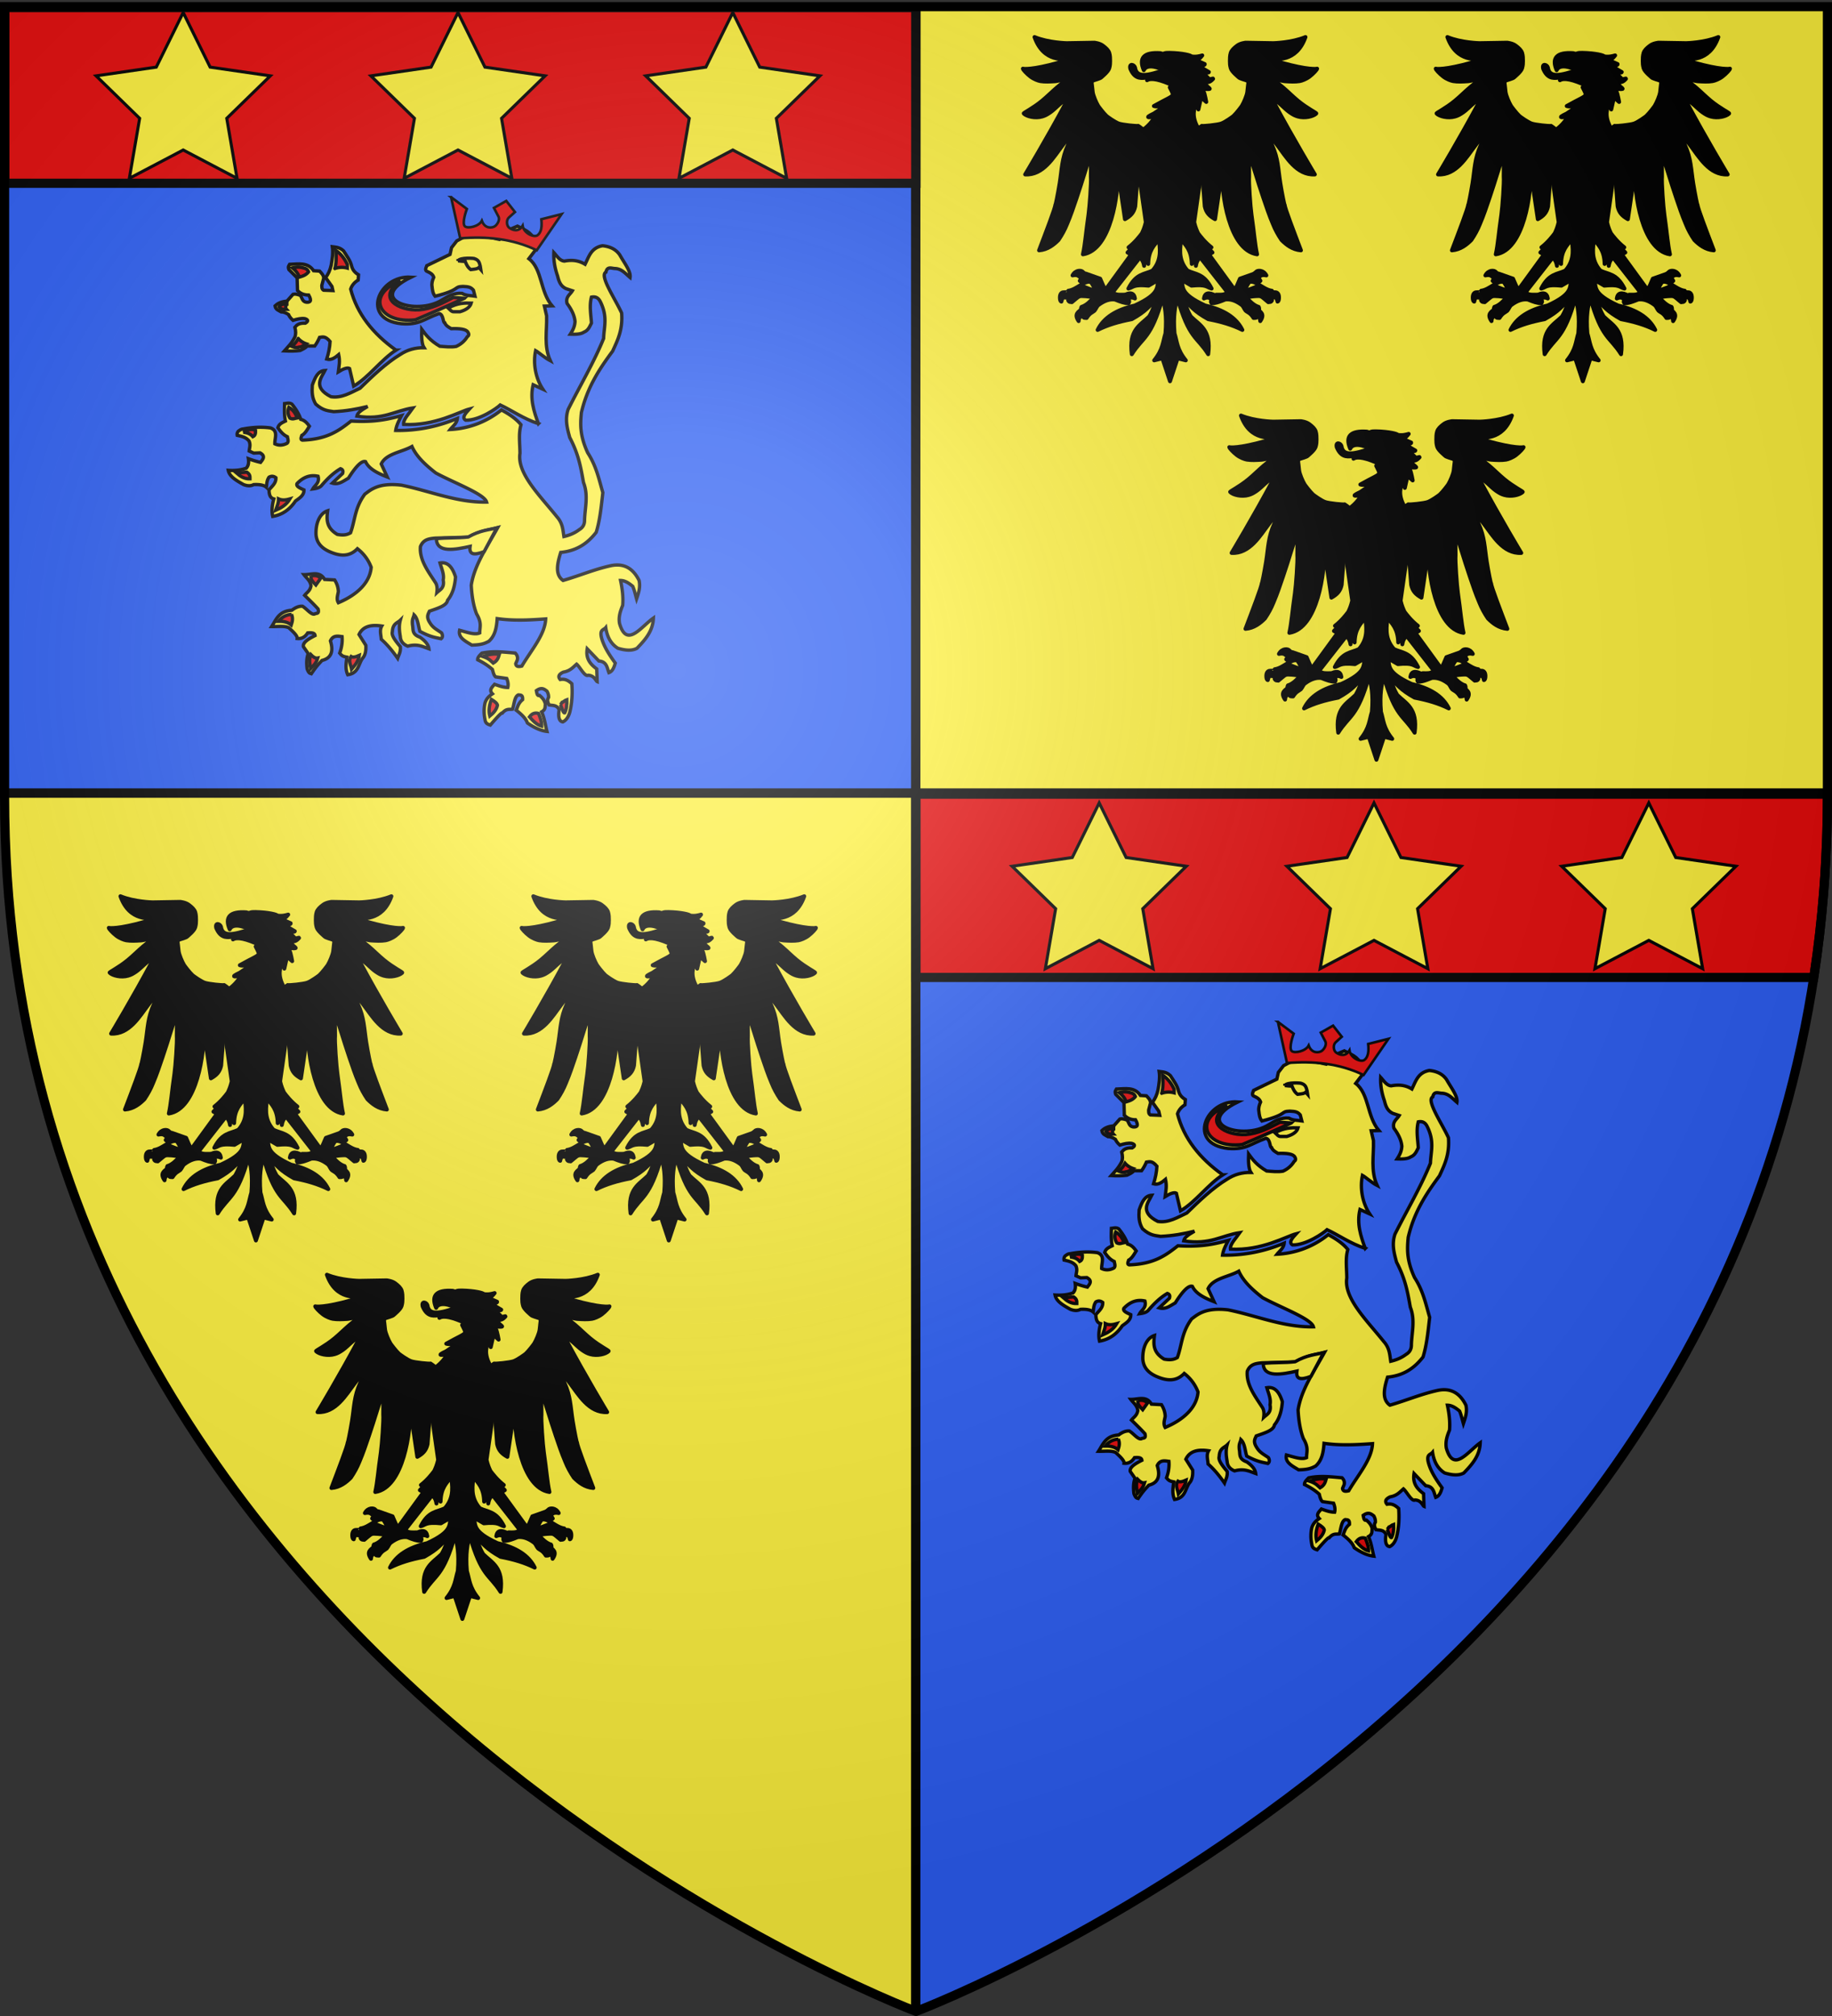
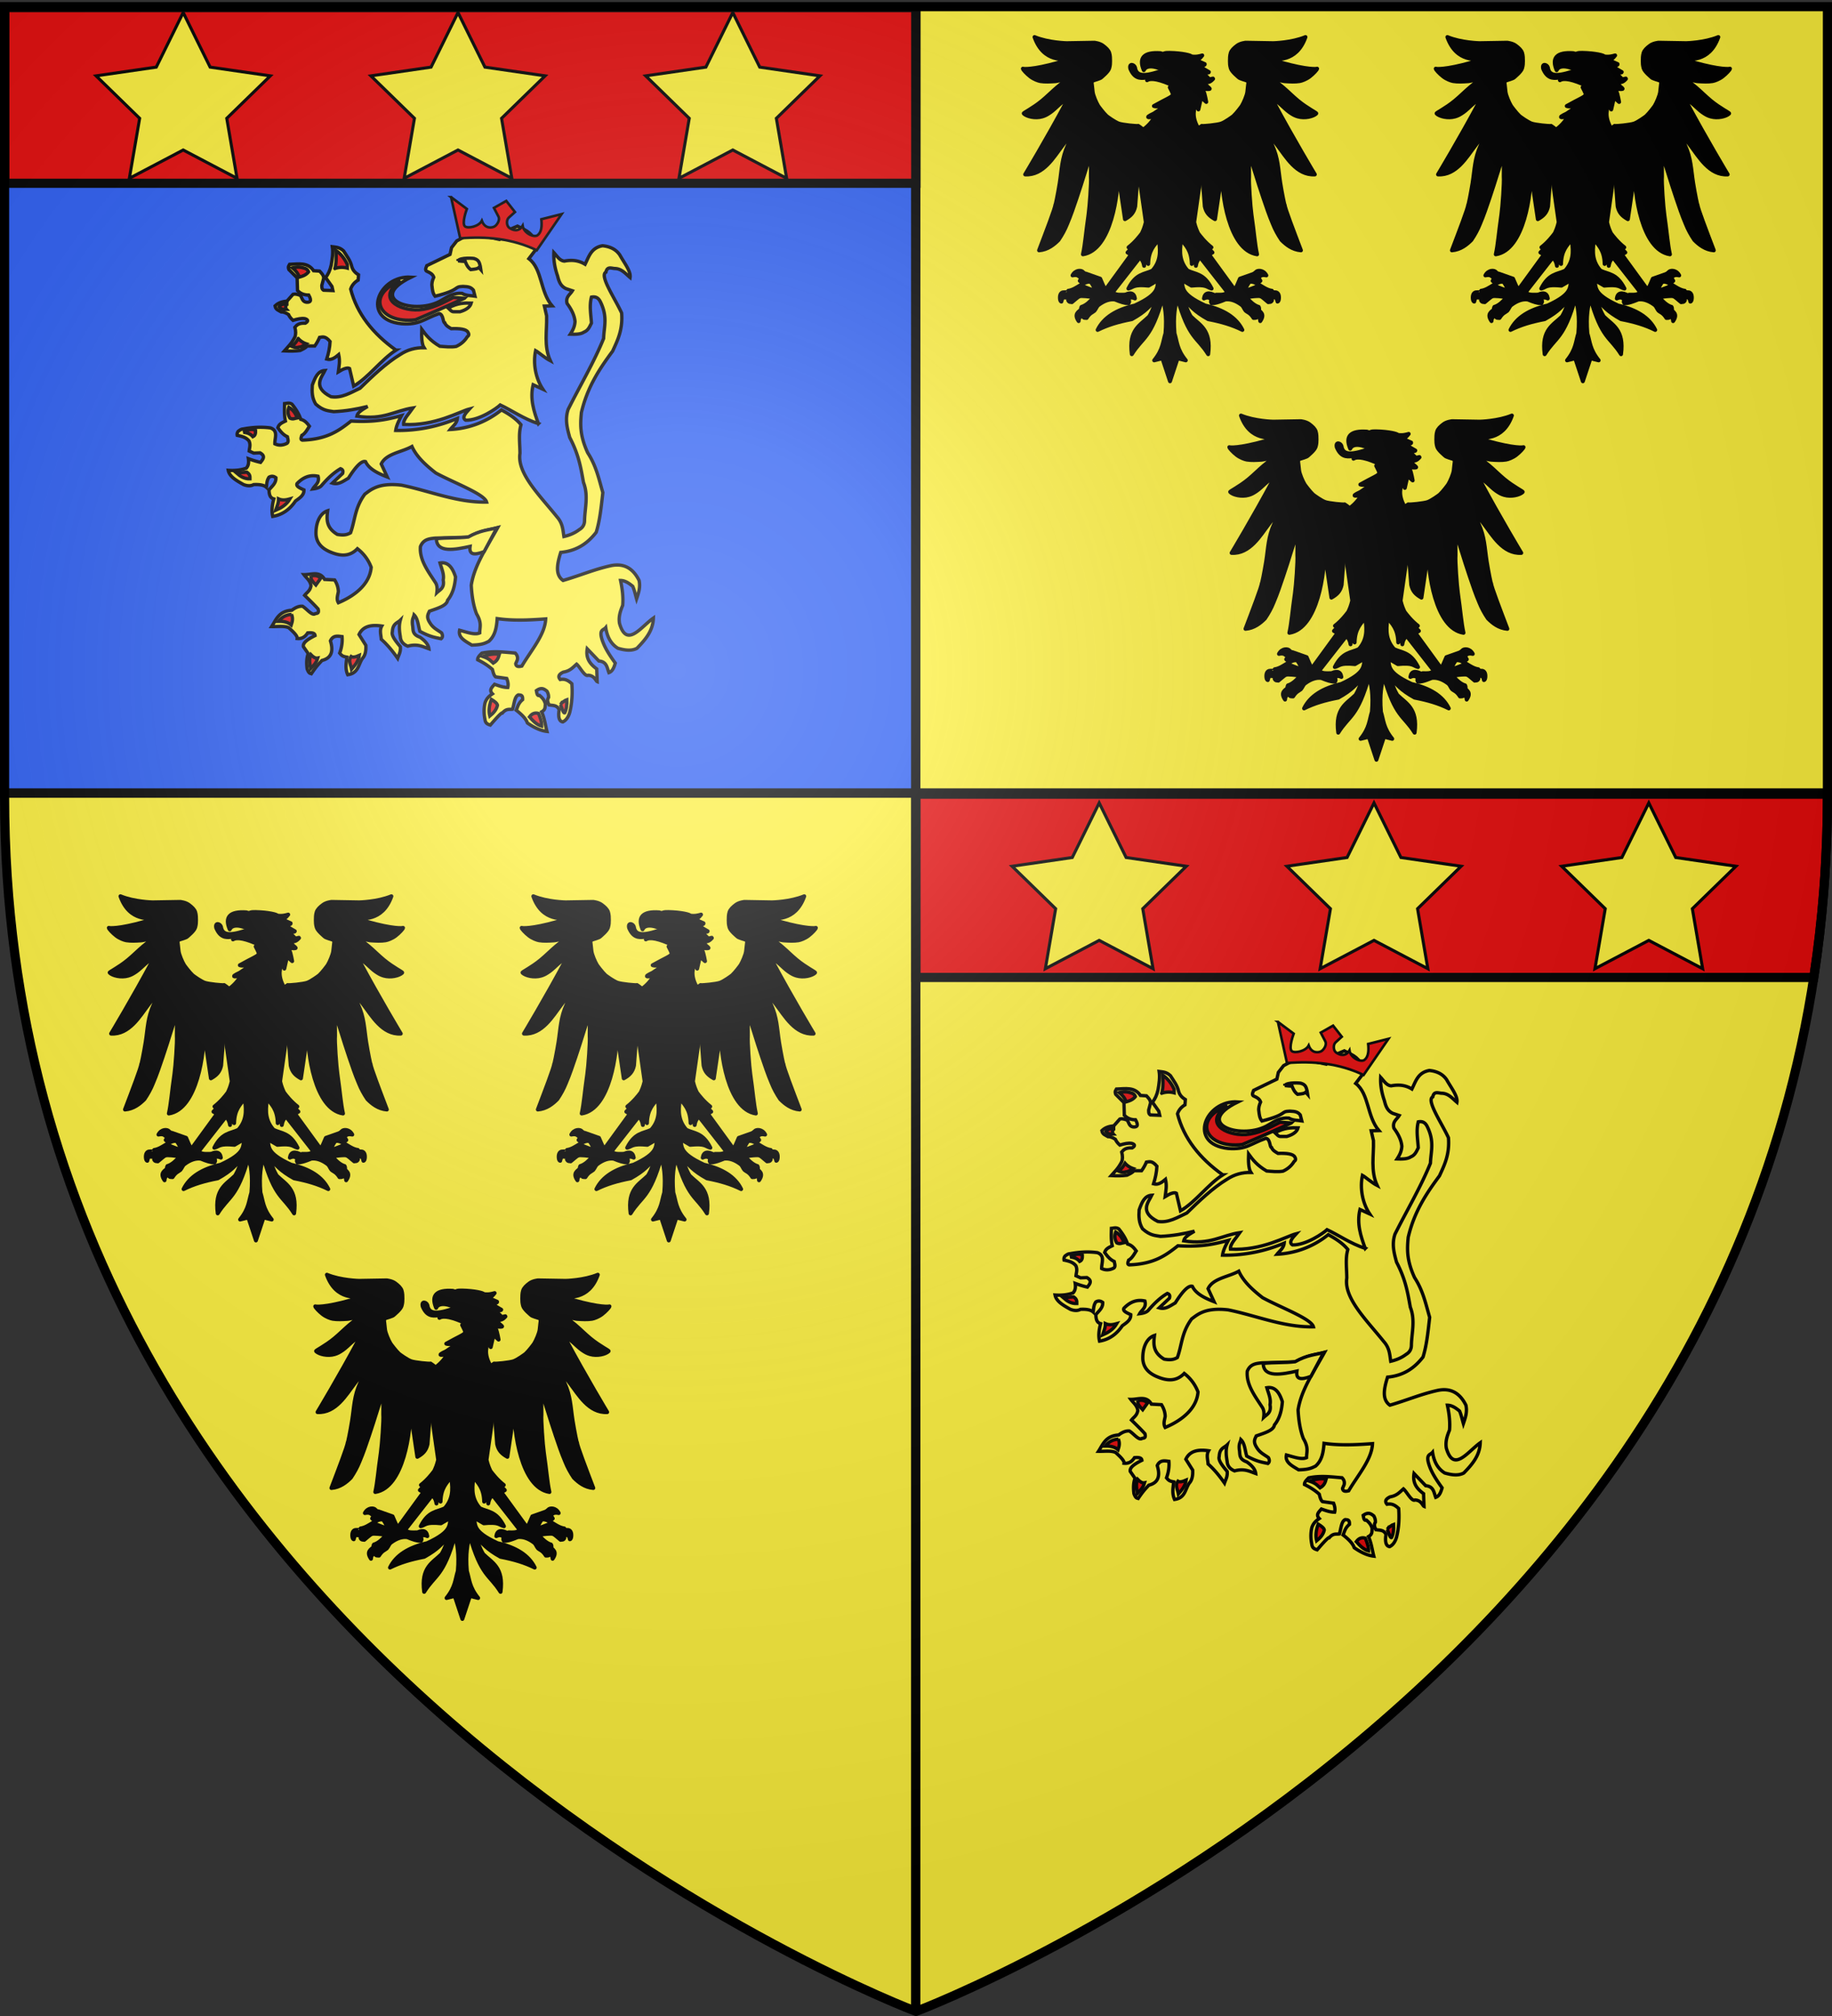
<svg xmlns="http://www.w3.org/2000/svg" xmlns:xlink="http://www.w3.org/1999/xlink" width="600" height="660" version="1.0">
  <rect width="100%" height="100%" fill="#333333" stroke="none" />
  <defs>
    <linearGradient id="b">
      <stop offset="0" style="stop-color:white;stop-opacity:.314" />
      <stop offset=".19" style="stop-color:white;stop-opacity:.251" />
      <stop offset=".6" style="stop-color:#6b6b6b;stop-opacity:.125" />
      <stop offset="1" style="stop-color:black;stop-opacity:.125" />
    </linearGradient>
    <linearGradient id="a">
      <stop offset="0" style="stop-color:#fd0000;stop-opacity:1" />
      <stop offset=".5" style="stop-color:#e77275;stop-opacity:.659" />
      <stop offset="1" style="stop-color:black;stop-opacity:.323" />
    </linearGradient>
    <radialGradient xlink:href="#b" id="g" cx="221.445" cy="226.331" r="300" fx="221.445" fy="226.331" gradientTransform="matrix(1.353 0 0 1.349 -77.63 -85.747)" gradientUnits="userSpaceOnUse" />
  </defs>
  <g style="display:inline">
    <path d="M300 658.5s298.5-112.32 298.5-397.772V2.176H1.5v258.552C1.5 546.18 300 658.5 300 658.5z" style="fill:#fcef3c;fill-opacity:1;fill-rule:evenodd;stroke:none;stroke-width:1px;stroke-linecap:butt;stroke-linejoin:miter;stroke-opacity:1" />
    <path d="M598.5 260.728V2.176H1.5v258.552h597z" style="fill:#2b5df2;fill-opacity:1;fill-rule:evenodd;stroke:none;stroke-width:1px;stroke-linecap:butt;stroke-linejoin:miter;stroke-opacity:1" />
-     <path d="M300 658.5s298.5-112.32 298.5-397.772V2.176H300V658.5z" style="fill:#2b5df2;fill-opacity:1;fill-rule:evenodd;stroke:none;stroke-width:1px;stroke-linecap:butt;stroke-linejoin:miter;stroke-opacity:1" />
    <path d="M598.5 260.728V2.176H300v258.552h298.5z" style="fill:#fcef3c;fill-opacity:1;fill-rule:evenodd;stroke:none;stroke-width:1px;stroke-linecap:butt;stroke-linejoin:miter;stroke-opacity:1" />
    <path d="M1.525 259.651h596.834M299.942 2.135V657.43" style="fill:none;fill-rule:evenodd;stroke:#000;stroke-width:3;stroke-linecap:butt;stroke-linejoin:miter;stroke-miterlimit:4;stroke-dasharray:none;stroke-opacity:1" />
-     <path d="M300 658.5s298.5-112.32 298.5-397.772V2.176H1.5v258.552C1.5 546.18 300 658.5 300 658.5z" style="fill:none;fill-opacity:1;fill-rule:evenodd;stroke:none;stroke-width:1px;stroke-linecap:butt;stroke-linejoin:miter;stroke-opacity:1" />
    <g id="d">
      <path d="M187.049 106.328c-1.978-5.344-3.786-10.817-2.312-17.024l4.256 1.964c-3.193-4.796-4.35-11.203-3.178-16.872 1.306.707 3.93 3.115 6.452 4.431-2.991-6.548-1.41-13.096-1.637-19.644l-.982-4.256 3.37-.096c-5.304-6.235-4.22-16.065-10.15-20.626l3.179-4.16c.693-1.31-.2-2.62-.655-3.929-1.603-3.778-4.776-4.649-7.53-6.125l-3.602 1.542-4.256 4.256c-7.685-1.782-10.91-1.651-14.405-1.637l-4.256 2.292-2.292 2.946-.655 2.947-10.15 4.91c-.38 1.037-1.065 2.175.328 2.62 1.134.51 2.224 1.077 2.715 2.444-.623 1.368-.997 2.736-.75 4.104.163 1.475.31 2.954 1.323 4.216 11.608-2.925 7.75-4.154 12.182-4.298 2.532.105 3.453.321 4.583 1.637l.669 2.605c-1.887-.29-3.774-.09-5.662-1.214-3.508-.301-6.185 1.332-8.84 2.947-11.092 6.942-33.67-.158-13.409-10.02-14.296-.967-22.222 18.42-4.306 20.355 8.084.6 9.63-2.034 16.576-4.456 2.033.512 1.503 3.941 2.45 4.073.489 1.268 1.706 1.891 2.81 2.545 3.716-.146 6.678.2 7.338 1.58.638 1.03.257 1.548-.327 1.965-1.14 1.878-2.77 3.265-4.835 4.217-2.388.415-4.775.093-7.163-.076-4.23-2.472-6.08-4.943-7.897-7.415-.118 2.866-.077 6.382 1.002 8.05-3.77-.07-7.249.875-10.4 2.966-6.182 3.728-12.275 9.572-17.584 14.753-4.083 1.924-8.039 4.417-12.71 3.697-8.337-4.175-3.957-8.661-2.618-11.459-3.064.168-4.32 2.897-5.546 6.432-.198 2.993-.138 5.575 1.501 8.261 3.41 3.052 5.666 2.882 7.858 3.294 5.294-.24 10.17-1.108 14.848-2.272-3.338 1.912-4.421 2.933-4.719 4.237 11.766 1.827 16.374-2.393 24.555-3.602-1.704 2.455-4.392 5.05-4.12 7.223 13.768.75 24.412-5.649 28.79-6.76-1.799 1.95-3.465 3.868-1.637 4.911 5.964.126 13.49-5.151 15.1-6.664 4.987 2.32 10.204 6.061 16.698 8.185z" style="fill:#fcef3c;fill-opacity:1;fill-rule:evenodd;stroke:#000;stroke-width:1.461;stroke-linecap:butt;stroke-linejoin:miter;stroke-miterlimit:4;stroke-dasharray:none;stroke-opacity:1" transform="translate(36.24 59.067) scale(.749)" />
      <path d="m148.858 7.306 3.975 18.002c11.588-.94 22.858.128 33.493 5.225l10.862-15.81-8.87 2.24c.338 3.05.078 5.739-1.668 7.01-1.474 1.074-5.96-.747-6.504-4.195-1.71 2.948-4.37 1.987-5.854.925-1.194-.854-1.377-3.382-.193-4.452l2.695-2.435-3.808-4.86-5.393 3.054 1.988 3.804c.78 1.492-.601 3.612-1.673 4.273-1.118.689-4.277 1.197-5.59-2.47-1.3 2.526-6.027 3.497-7.333 2.507-1.662-1.26.776-7.659.776-7.659l-6.903-5.16z" style="fill:#e20909;fill-opacity:1;fill-rule:evenodd;stroke:#000;stroke-width:1.115;stroke-linecap:butt;stroke-linejoin:miter;stroke-miterlimit:4;stroke-dasharray:none;stroke-opacity:1;display:inline" transform="translate(36.24 59.067) scale(.749)" />
      <path d="M157.659 53.632c-2.876-.099-5.914-.117-10.067 2.128.737.677 1.52 1.746 2.455 1.637h2.701c3.063-.899 4.463-2.213 4.911-3.765z" style="fill:#fcef3c;fill-opacity:1;fill-rule:evenodd;stroke:#000;stroke-width:1.461;stroke-linecap:butt;stroke-linejoin:miter;stroke-miterlimit:4;stroke-dasharray:none;stroke-opacity:1" transform="translate(36.24 59.067) scale(.749)" />
      <path d="m154.712 51.503-4.91-.327c-4.799 2.5-9.43 4.957-15.06 5.402-8.938.39-18.66-5.195-8.022-12.687-15.314 5.96-9.674 18.93 6.548 17.025 10.486-4.39 14.297-6.275 21.444-9.413z" style="fill:#e20909;fill-opacity:1;fill-rule:evenodd;stroke:#000;stroke-width:1.461;stroke-linecap:butt;stroke-linejoin:miter;stroke-miterlimit:4;stroke-dasharray:none;stroke-opacity:1" transform="translate(36.24 59.067) scale(.749)" />
      <path d="M124.756 74.176c-10.15-7.225-17.076-15.967-19.808-26.683.546-1.64 1.637-2.944 3.274-3.929l.164-2.292c-1.341-.842-2.474-1.892-2.947-3.601-.558-2.613-2.23-4.67-3.601-6.875-1.807-1.685-3.533-1.615-4.911-1.801.395 2.674-.032 5.347-.491 8.021-.494 2.234-1.307 4.041-2.456 5.402l2.783 3.929.41 1.8-4.093-.163c-.857-.557-.712-1.364-.737-2.128l.819-3.11c-.006-1.334-.953-2.198-1.8-3.11l-2.62-.164c-2.576-3.83-6.652-2.909-10.477-2.783-.304.569-.846.9-.327 2.292l3.601 3.6.164 5.567c1.128 1.079 2.486 1.965 4.91 1.964 1.491 2.66.623 3.275-1.145 3.11-1.668-.303-1.774-1.854-2.456-2.946-1.75-.691-2.603-.665-3.273-.491l-2.62 2.946c-2.287.279-3.824.759-5.238 2.128.255 1.68 1.634 1.955 2.701 2.62 1.2-.024 2.208.523 3.192 1.145.406.943 1.133 1.807 1.965 2.538 1.925-.604 3.746-1 5.238-.737 1.406.447 1.594 1.081.164 1.964-2.943-.107-3.774.842-4.584 1.801.437 1.746.437 3.165 0 4.256-1.528 2.97-3.056 4.316-4.584 6.057 2.385.131 4.709.14 6.876-.164 1.098-.532 2.222-1.011 3.11-1.964h3.274c.71-.968 1.419-2.144 2.128-3.765 1.294-.16 2.453-.76 4.584 1.8-.134 2.684-.687 5.228-1.474 7.694 2.024.594 3.643-.63 5.239-1.964.65 2.988.156 4.93-.164 7.53 2.4-1.473 4.038-1.964 4.911-1.473l1.8 7.694c6.484-3.715 12.02-11.572 18.499-15.715z" style="fill:#fcef3c;fill-opacity:1;fill-rule:evenodd;stroke:#000;stroke-width:1.461;stroke-linecap:butt;stroke-linejoin:miter;stroke-miterlimit:4;stroke-dasharray:none;stroke-opacity:1" transform="translate(36.24 59.067) scale(.749)" />
      <path d="M98.073 38.49a9.13 9.13 0 0 1 5.402-.164V36.77c-1.23-2.698-2.89-4.751-4.993-6.14.16 2.694.286 5.379-.41 7.858zM86.532 39.963c-1.193 1.485-2.606 1.867-4.01 2.291-.569-1.557-1.588-2.89-3.029-4.01 1.24-.282 2.506-.524 4.174-.164 1.05.342 2.226.309 2.865 1.883zM77.037 54.04c-.509.856-.74 1.655-.163 2.293-1.064.03-2.128.171-3.192-1.064.578-1.085 1.916-1.22 3.355-1.228zM82.03 69.101a7.965 7.965 0 0 0 3.438 2.292c-1 .681-1.98 1.424-3.192 1.473-.963.377-2.094.08-3.274-.41 1.57-.837 2.312-2.09 3.028-3.355z" style="fill:#e20909;fill-opacity:1;fill-rule:evenodd;stroke:#000;stroke-width:1.461;stroke-linecap:butt;stroke-linejoin:miter;stroke-miterlimit:4;stroke-dasharray:none;stroke-opacity:1" transform="translate(36.24 59.067) scale(.749)" />
      <path d="M179.443 106.8c-2.327-2.82-5.376-4.74-8.566-6.481a38.455 38.455 0 0 1-22.402 8.551c1.08-1.388 2.896-2.615 3.133-4.847-7.925 3.311-16.859 5.433-26.964 5.257.286-2.161 1.407-4.322 2.546-6.483-5.656 1.533-11.488 2.989-22.06 2.383-5.101 3.992-10.23 7.966-21.299 8.334-.98-.243-.508-1.212-.231-2.083 1.398-.735 2.316-2.43 3.295-4.003-.956-1.3-1.96-2.553-3.772-2.996-.685-2.21-2.065-4.421-3.84-6.632-1.185-.734-2.042-.362-3.227-.245-.064 2.542-.2 5.083.367 7.625-1.553.764-2.83 1.29-3.309 2.914 1.09 1.536 2.221 3.041 4.167 3.936.228 1.07.652 2.22-.163 2.873-1.775.917-3.55 1.061-5.325.232-.12-2.49 1.633-5.642-1.852-6.945-4.26-.59-8.212-.251-12.038.463-.84.019-1.437.523-2.068.96-.526.606-.605 1.212-.479 1.818 1.946.408 3.884.83 5.19 2.518.707 1.803.171 2.742.025 4.331l1.994.906 2.746-.115c2.514 1.389 1.33 2.778.231 4.167-2.316-.54-3.868-1.08-5.324-1.62.32 2.143-.162 3.324-.926 4.166-2.624.919-5.248 1.096-7.871.926.532 2.794 3.625 4.522 6.713 6.25 1.95.727 3.32.58 4.399 0 2.57-.126 4.513.195 5.556 1.158.216-1.466.129-2.932 1.158-4.398 1.26-.697 2.181-.371 3.01.231.128 2.422-1.721 3.713-3.01 5.325.067 1.782.297 3.443 2.083 3.935-.729 2.738-1.04 5.337-.463 7.64 4.368-.721 7.55-3.157 9.955-6.714 1.793-1.31 3.804-2.499 3.704-4.861-1.735-.793-3.605-1.562-3.01-2.778 2.846-2.976 5.898-3.913 9.179-3.187.807 2.904-1.372 3.818-2.315 5.556 1.634-.202 3.02-.59 3.785-1.443 2.505-2.925 5.179-5.569 8.335-7.408.93.28 1.304.931.926 2.083l-4.467 4.207c2.707.827 4.716-.848 7-2.137 3.086-4.9 5.723-7.813 7.503-7.259 1.458 3.157 5.224 5.07 9.492 6.714l-2.628-5.692c2.09-4.534 8.922-5.118 13.427-7.64 2.025 4.517 6.016 8.14 10.417 11.576 7.889 4.297 21.302 9.209 22.225 12.732-13.01.264-24.859-4.89-37.272-7.408-10.1-1.171-13.45 2.107-15.974 3.936-4.449 6.027-4.202 11.272-6.25 16.9-1.93 1.174-3.86 1.028-5.788.694-4.901-2.935-4.706-6.539-4.221-10.336-3.22 1.036-5.276 4.992-5.093 10.418.292 3.656 2.488 5.847 5.61 7.326 4.527 2.05 8.84 2.651 12.5-1.157 2.768 2.158 4.781 4.853 6.02 8.103-.76 9.593-11.511 14.317-14.353 15.51-.964-1.62-.256-3.24 0-4.861-.06-1.938-.69-3.591-1.62-5.093l-4.4-.232c-2.178-3.852-5.852-2.023-9.028-2.083 1.105 1.518 2.753 2.576 3.077 4.875-.393 2.277-1.803 2.86-2.778 4.167 3.21 3.112 4.861 4.822 5.898 5.977.545 2.074-.563 1.832-1.268 2.03-1.423 1.062-3.703-2.157-5.556-3.241-1.553-.118-3.105.551-4.658 1.742-5.723.373-6.846 4.069-8.837 7.137 2.691.084 5.401-.403 7.476.503 1.968 1.795 3.872 3.571 3.704 4.726 1.975.204 3.46-.691 4.562-2.45 2.474-.248 3.154.32 3.241 1.157-3.089 1.533-5.467 3.111-5.093 4.861l2.084 3.01c-.8 2.238-.745 4.476-.463 6.713.77 2.062 1.291 1.9 1.852 2.084 2.506-3.695 3.344-4.331 4.63-5.788 4.334-1.067 5.034-4.23 3.704-8.565 1.124-2.484 3.12-2.131 5.093-1.852.189 2.397-.145 4.793-1.047 7.19 1.082 1.404 1.653 1.467 3.17 1.782-.379 2.717-.776 5.179.342 7.682 4.777-.648 4.628-4.58 6.482-7.177 1.42-1.505 1.55-3.942 1.443-5.666l-2.982-4.737c1.726-3.685 5.401-4.37 9.955-3.704-1.097 1.929-.317 3.858-.231 5.787 2.507 2.203 4.887 5.04 7.176 8.334.53-1.589 1.43-2.901 1.158-5.093-2.052-2.459-3.988-4.879-3.473-6.482.156-3.7 2.122-3.782 3.473-5.093-.66 2.392-.42 4.784 0 7.177.105 1.93 1.171 3.327 3.24 4.167 4.321-1.156 6.6.24 9.26 1.157-.223-1.94-1.751-3.589-3.935-5.093-3.667-1.29-2.816-3.427-3.24-5.324-.291-2.684.399-3.08.694-4.399 1.73 1.688 1.788 4.712 2.546 7.177 4.44 2.433 6.706 2.693 9.26 3.24.764-.62.778-1.49.232-2.546-1.763-1.303-3.729-2.099-5.093-4.398-1.721-2.595-.82-3.758-.232-5.094 3.7-1.308 7.608-2.418 7.94-4.78 2.324-2.86 3.193-6.41 3.472-10.186-1.26-3.942-3.134-6.716-6.781-6.1.695 2.469 1.904 4.938 1.389 7.408.646 3.582-1.37 4.235-2.779 5.556.195-1.476.21-2.908-.463-4.167-3.283-5.092-7.193-10.046-6.713-15.974 1.3-3.242 3.906-3.438 6.482-3.704l14.57-.41c4.571-2.693 8.567-3.087 12.733-4.167-4.578 8.303-10.252 16.47-11.56 25.18.256 4.785.967 9.026 2.314 12.502 2.44 4.096 1.357 5.843 1.39 8.334-2.153 1.019-5.614-.32-8.798-1.157-.748 3.2 2.497 4.755 5.325 6.482 4.694-.096 5.87-.894 7.408-1.62 2.857-2.508 3.429-6.157 3.704-9.956 7.177 1.017 14.026.641 21.203.136-.267 6.868-6.39 13.736-10.418 20.604-1.422.35-2.56.322-2.682-1.062l.694-1.62c.302-1.247-.14-2.198-.926-3.01-4.744-.38-9.41-1.037-14.57.042-1.012.967-1.916 1.933-1.853 2.9 2.88 1.412 4.895 2.823 6.468 4.235.313 1.306.649 2.577 1.39 3.241l4.861.694c.535 1.312.799 2.624.463 3.936-2.078-.016-3.92-.743-5.788-1.389-1.072 1.272-2.574 2.477-.926 4.167-2.164 1.447-2.797 2.703-3.24 3.936-.647 2.857-.437 5.2 0 7.408.206 1.619 1.254 1.976 2.314 2.315 2.59-2.998 4.89-5.56 5.325-5.325 1.799-2.037 2.999-1.38 4.399-1.62.735-2.265.833-5.55 2.546-6.25.909.111 1.99-.12 1.852 2.083-1.88 1.543-2.125 3.086-2.778 4.63 2.528 1.953 4.296 3.821 4.862 5.556 3.19 2.238 6.03 3.43 8.565 3.704-.745-2.847-.987-5.525-2.315-8.566 1.822-.997 1.429-2.271 1.62-3.472-.342-1.09-.71-2.188-2.546-3.704-1.056.344-1.174-.955-1.389-2.084 2.258-1.636 3.437-.685 4.63.232.603 1.05.745 1.945.695 2.778-.753 1.08-.301 2.16.231 3.24 1.6.294 3.411-.046 4.399 2.084-.45 3.063-.108 5.095 1.62 5.325 1.454-.713 2.43-2.145 3.01-4.167.986-3.941 1.25-8.124.926-12.501-1.368-1.277-2.862-2.301-5.093-1.852-1.124-1.308-.542-2.37 1.39-3.242 3.027-.53 4.199-2.12 5.787-3.472 1.466 1.235 3.587 5.632 5.053 4.85 2.777.115 3.343 2.538 3.936 2.778l-.192-5.545c-2.724-2.014-4.897-4.408-4.167-8.797l5.093 5.325c3.513.28 3.555 2.964 4.398 5.093 1.607-.572 2.247-2.305 2.778-4.167-2.55-3.549-4.97-7.134-6.019-11.112-.897-3.655.966-3.321 1.852-4.399.655 4.354 2.488 7.293 5.325 9.029 3.148.925 6.055 1.247 8.334 0 3.617-3.71 6.99-7.556 7.177-13.196-5.39 3.76-11.657 13.348-14.816 2.315-.492-2.896.376-5.404 1.389-7.871.3-3.505-.138-7.158-.926-10.88 2.049.025 3.704 1.233 5.324 2.546.73 1.658 1.141 3.634 1.674 5.488.83-2.48 1.757-4.92 1.104-8.035-2.549-5.14-6.449-7.667-12.27-6.482-7.42 1.627-13.45 4.29-20.97 6.468-3.551-2.507-2.615-7.177-1.022-12.256 7.277-.7 11.928-4.183 15.51-8.797 1.61-5.187 2.164-10.852 2.9-17.349-1.697-5.792-2.843-11.584-6.604-17.376-3.61-7.843-3.22-12.739-2.778-17.595 2.641-11.273 8.01-19.233 13.659-26.854 2.187-4.749 4.505-9.376 3.936-16.669-2.875-6.331-9.82-16.368-6.864-17.84.551-2.595 2.26-1.72 3.854-1.606 3.033.039 4.702 2.262 6.714 3.936.436-2.635-2.43-6.182-4.495-9.86-1.701-2.505-4.316-3.706-7.544-4.03-5 .86-5.964 4.748-7.64 8.102-2.34-1.419-5.164-2.146-9.028-1.39-2.026-.108-3.214-2.172-4.63-3.703-.17 3.514.483 6.89 1.62 10.186.561 2.227 1.218 4.4 3.705 5.556l2.778.926c-1 1.7-3.084 2.677-2.315 5.556 1.797 2.441 3.195 4.996 3.472 7.871-.138 2.409-1.089 4.004-2.083 5.557 2.311.073 4.564.072 6.019-.926 1.82-.72 2.473-2.374 3.24-3.936-.228-3.781-.98-7.563 0-11.344 2.048-.408 3.194.535 3.936 2.084 3.272 6.646 1.523 10.93 1.39 15.974-4.173 10.34-10.33 20.68-15.511 31.021-1.47 4.373-.395 8.323.694 12.27 4.064 7.735 4.91 13.631 6.02 19.678 2.2 5.65.625 10.984.462 16.437.031 1.962-.819 3.295-2.315 4.167-1.901 1.452-4.157 2.43-6.713 3.01-.462-2.856-.471-5.711-3.01-8.566-7.538-9.41-17.528-18.99-16.205-27.78-.015-4.224-.708-8.674.463-12.502z" style="fill:#fcef3c;fill-opacity:1;fill-rule:evenodd;stroke:#000;stroke-width:1.461;stroke-linecap:butt;stroke-linejoin:miter;stroke-miterlimit:4;stroke-dasharray:none;stroke-opacity:1" transform="translate(36.24 59.067) scale(.749)" />
      <path d="M77.928 99.161c-.566 1.582-.513 3.164.463 4.746 1.318.674 2.204.052 3.241-.116-.773-1.774-1.712-3.465-3.704-4.63zM58.019 110.042c1.774-.956 3.55-1.682 5.324-.81.039 1.138.015 2.245-1.157 2.778-1.192-1.444-2.673-1.735-4.167-1.968zM55.009 127.868c1.626 1.418 3.364 2.65 5.903 2.546.01-.964.1-1.929-1.389-2.894l-4.514.348zM73.414 139.211c.047 1.896-.758 3.364-1.274 4.978 2.44-1.067 4.728-2.384 6.251-4.978-1.66.48-3.318.744-4.977 0zM87.651 172.895c-.347 1.52.939 2.714 2.084 3.936l2.083-2.894c-.936-1.101-2.304-1.483-4.167-1.042zM79.085 189.68c-2.18.133-4.108 1.025-5.671 3.009 2.28-.03 4.2.417 5.556 1.62.47-1.435.858-2.89.115-4.63zM87.535 207.274c-.862 2.045-.45 4.09-.115 6.135 1.224-1.27 2.498-2.465 3.125-4.63-1.003.204-2.006-.48-3.01-1.505zM105.13 208.084c.628.414 1.727.357 3.588-.463-.33 2.401-1.817 4.223-3.357 6.02-.332-1.853-1.581-3.705-.231-5.557zM169.951 207.158c-2.785-.476-4.998.19-7.177.926 2.835.965 3.426 1.93 4.515 2.894 1.9-1.07 2.265-2.449 2.662-3.82zM166.478 226.836c-.961 2.577-1.275 5.024-.694 7.292 1.633-1.325 2.951-2.807 3.357-4.746-.153-.848-1.286-1.697-2.663-2.546zM183.147 234.476c1.013-1.397 2.304-1.96 3.935-1.505.81 1.968 1.494 3.893 1.39 5.556-2.16-.583-3.775-2.252-5.325-4.051zM196.69 229.151l.726-1.033c.412.002 1.295-.936 2.052-1.166.122 2.216-.123 4.188-.926 5.787-.618.223-1.235-2.123-1.852-3.588z" style="fill:#e20909;fill-opacity:1;fill-rule:evenodd;stroke:#000;stroke-width:1.461;stroke-linecap:butt;stroke-linejoin:miter;stroke-miterlimit:4;stroke-dasharray:none;stroke-opacity:1" transform="translate(36.24 59.067) scale(.749)" />
      <path d="M151.894 35.15c.8-1.581 7.35-1.16 7.292-.926 1.93.633 2.076 1.979 2.43 3.241l.232 1.505-.81-.926c-.695.656-1.645.673-2.546.81l-1.042.116c-1.278-.929-1.908-2.228-2.431-3.588-1.37.005-2.156-.136-3.125-.232zM142.435 156.598c.078 6.452 8.303 4.756 14.733 3.356-.476 3.31 1.213 4.166 6.139 2.291l5.565-10.394c-3.747.994-7.158.994-12.523 4.01-4.637.532-9.066.225-13.914.737z" style="fill:#fcef3c;fill-opacity:1;fill-rule:evenodd;stroke:#000;stroke-width:1.461;stroke-linecap:butt;stroke-linejoin:miter;stroke-miterlimit:4;stroke-dasharray:none;stroke-opacity:1" transform="translate(36.24 59.067) scale(.749)" />
    </g>
    <path d="M1.579 2.483h298.425v57.52H1.579z" style="opacity:1;color:#000;fill:#e20909;fill-opacity:1;fill-rule:evenodd;stroke:#000;stroke-width:3;stroke-linecap:butt;stroke-linejoin:miter;marker:none;marker-start:none;marker-mid:none;marker-end:none;stroke-miterlimit:4;stroke-dasharray:none;stroke-dashoffset:0;stroke-opacity:1;visibility:visible;display:inline;overflow:visible;enable-background:accumulate" />
    <g id="e" transform="translate(1.468 4.108)">
      <path id="c" d="m-75 0 8.817 17.865 19.715 2.864-14.266 13.906 3.368 19.636L-75 45l-17.634 9.27 3.368-19.635-14.266-13.906 19.715-2.864L-75 0z" style="opacity:1;color:#000;fill:#fcef3c;fill-opacity:1;fill-rule:evenodd;stroke:#000;stroke-width:1px;stroke-linecap:butt;stroke-linejoin:miter;marker:none;marker-start:none;marker-mid:none;marker-end:none;stroke-miterlimit:4;stroke-dasharray:none;stroke-dashoffset:0;stroke-opacity:1;visibility:visible;display:inline;overflow:visible;enable-background:accumulate" transform="translate(223.532)" />
      <use xlink:href="#c" width="600" height="660" transform="translate(-90)" />
      <use xlink:href="#c" width="600" height="660" transform="translate(90)" />
    </g>
    <use xlink:href="#d" width="600" height="660" transform="translate(270.794 270)" />
    <path d="M300 260v60h294.031c2.9-18.864 4.469-38.627 4.469-59.281V260H300z" style="fill:#e20909;fill-opacity:1;fill-rule:evenodd;stroke:#000;stroke-width:3;stroke-linecap:butt;stroke-linejoin:miter;stroke-opacity:1;opacity:1;color:#000;marker:none;marker-start:none;marker-mid:none;marker-end:none;stroke-miterlimit:4;stroke-dasharray:none;stroke-dashoffset:0;visibility:visible;display:inline;overflow:visible;enable-background:accumulate" />
    <use xlink:href="#e" width="600" height="660" transform="translate(300 258.756)" />
    <g id="f" style="fill:#000;fill-opacity:1;display:inline">
      <g style="fill:#000;fill-opacity:1">
        <g style="opacity:1;fill:#000;fill-opacity:1;stroke:#000;stroke-width:16.414;stroke-linecap:round;stroke-linejoin:round;stroke-miterlimit:4;stroke-dasharray:none;stroke-opacity:1">
          <path d="M-54.394 887.56c.094-.576.898-23.58.883-23.382-.014.199-29.915-.791-35.07.31-8.803 1.882-13.834 10.906-12.434 26.755.805 5.256 1.34 10.782 6.06 12.122 4.783-22.01 10.592-17.093 15.665-17.016 6.13.094 24.802 1.786 24.896 1.21z" style="opacity:1;color:#000;fill:#000;fill-opacity:1;fill-rule:nonzero;stroke:#000;stroke-width:16.414;stroke-linecap:round;stroke-linejoin:round;marker:none;marker-start:none;marker-mid:none;marker-end:none;stroke-miterlimit:4;stroke-dasharray:none;stroke-dashoffset:0;stroke-opacity:1;visibility:visible;display:inline;overflow:visible" transform="matrix(.078 0 0 .078 422.631 152.187)" />
          <path d="m10 792.005-15.714 15.714-16.072-10.714c-5.257-5.067-14.417-6.283-26.428-3.571 12.29-23.85 38.058-22.588 44.285-13.929L10 792.005z" style="opacity:1;color:#000;fill:#000;fill-opacity:1;fill-rule:nonzero;stroke:#000;stroke-width:16.414;stroke-linecap:round;stroke-linejoin:round;marker:none;marker-start:none;marker-mid:none;marker-end:none;stroke-miterlimit:4;stroke-dasharray:none;stroke-dashoffset:0;stroke-opacity:1;visibility:visible;display:inline;overflow:visible" transform="matrix(.078 0 0 .078 422.631 152.187)" />
          <path d="M5.714 959.148c13.004-3.154 4.82-38.556-12.5-25.714-17.32 12.841-36.334 21.947-15.714 51.785 1.043-21.554 15.211-22.917 28.214-26.071z" style="opacity:1;color:#000;fill:#000;fill-opacity:1;fill-rule:nonzero;stroke:#000;stroke-width:16.414;stroke-linecap:round;stroke-linejoin:round;marker:none;marker-start:none;marker-mid:none;marker-end:none;stroke-miterlimit:4;stroke-dasharray:none;stroke-dashoffset:0;stroke-opacity:1;visibility:visible;display:inline;overflow:visible" transform="matrix(.078 0 0 .078 422.631 152.187)" />
          <path d="M162.857 879.505c30.407-17.46 47.33-13.73 51.072 10.714-16.16-7.776-26.677-3.011-34.286 8.215" style="opacity:1;color:#000;fill:#000;fill-opacity:1;fill-rule:nonzero;stroke:#000;stroke-width:16.414;stroke-linecap:round;stroke-linejoin:round;marker:none;marker-start:none;marker-mid:none;marker-end:none;stroke-miterlimit:4;stroke-dasharray:none;stroke-dashoffset:0;stroke-opacity:1;visibility:visible;display:inline;overflow:visible" transform="matrix(.078 0 0 .078 422.631 152.187)" />
        </g>
        <path d="m770.197-39.467-2.089-1.044-7.571 10.4c-.516-.744-.907-1.865-1.35-2.828l-3.63-1.28c-.551.38-1.095 1.034-1.566 1.827.33.354.74.471 1.15.584.55-.3 1.102-.415 1.653-.305.674.896.886 1.56 1.262 2.307-1.021-.267-2.283-.783-3.94-1.447-.913.538-1.902 1.236-3.046 1.39.102.202.165.4.201.593.12.643-.07 1.248-.22 1.857.259.55.657.36.924.46 1.57-1.281 1.664-1.534 2.48-1.566 1.64.043 2.188.207 3.166.323-.9.97-1.943 2.077-3.177 2.437-.174.285-.156.634-.087 1 1.05.702.569 1.1.548 1.649.12.162.465.173.827.174.854-1.325 1.342-1.306 1.976-1.823.451-.509.588-1.136 1.047-1.48 1.558-1.17 2.942-1.559 4.193-1.392 1.506.608 2.386.916 3.463.958.037-.217.248-.146.136-.66-.435-.068-.87-.933-1.305-1.523-1.049-.008-2.177.144-2.834-.646l7.789-9.965z" style="opacity:1;color:#000;fill:#000;fill-opacity:1;fill-rule:nonzero;stroke:#000;stroke-width:1;stroke-linecap:round;stroke-linejoin:round;marker:none;marker-start:none;marker-mid:none;marker-end:none;stroke-miterlimit:4;stroke-dasharray:none;stroke-dashoffset:0;stroke-opacity:1;visibility:visible;display:inline;overflow:visible" transform="translate(-548.388 257.499) scale(1.286)" />
        <g style="opacity:1;fill:#000;fill-opacity:1;stroke:#000;stroke-width:16.414;stroke-linecap:round;stroke-linejoin:round;stroke-miterlimit:4;stroke-dasharray:none;stroke-opacity:1">
          <path d="M-54.394 887.56c.094-.576.898-23.58.883-23.382-.014.199-29.915-.791-35.07.31-8.803 1.882-13.834 10.906-12.434 26.755.805 5.256 1.34 10.782 6.06 12.122 4.783-22.01 10.592-17.093 15.665-17.016 6.13.094 24.802 1.786 24.896 1.21z" style="opacity:1;color:#000;fill:#000;fill-opacity:1;fill-rule:nonzero;stroke:#000;stroke-width:16.414;stroke-linecap:round;stroke-linejoin:round;marker:none;marker-start:none;marker-mid:none;marker-end:none;stroke-miterlimit:4;stroke-dasharray:none;stroke-dashoffset:0;stroke-opacity:1;visibility:visible;display:inline;overflow:visible" transform="matrix(-.078 0 0 .078 478.595 152.187)" />
          <path d="m10 792.005-15.714 15.714-16.072-10.714c-5.257-5.067-14.417-6.283-26.428-3.571 12.29-23.85 38.058-22.588 44.285-13.929L10 792.005z" style="opacity:1;color:#000;fill:#000;fill-opacity:1;fill-rule:nonzero;stroke:#000;stroke-width:16.414;stroke-linecap:round;stroke-linejoin:round;marker:none;marker-start:none;marker-mid:none;marker-end:none;stroke-miterlimit:4;stroke-dasharray:none;stroke-dashoffset:0;stroke-opacity:1;visibility:visible;display:inline;overflow:visible" transform="matrix(-.078 0 0 .078 478.595 152.187)" />
          <path d="M5.714 959.148c13.004-3.154 4.82-38.556-12.5-25.714-17.32 12.841-36.334 21.947-15.714 51.785 1.043-21.554 15.211-22.917 28.214-26.071z" style="opacity:1;color:#000;fill:#000;fill-opacity:1;fill-rule:nonzero;stroke:#000;stroke-width:16.414;stroke-linecap:round;stroke-linejoin:round;marker:none;marker-start:none;marker-mid:none;marker-end:none;stroke-miterlimit:4;stroke-dasharray:none;stroke-dashoffset:0;stroke-opacity:1;visibility:visible;display:inline;overflow:visible" transform="matrix(-.078 0 0 .078 478.595 152.187)" />
          <path d="M162.857 879.505c30.407-17.46 47.33-13.73 51.072 10.714-16.16-7.776-26.677-3.011-34.286 8.215" style="opacity:1;color:#000;fill:#000;fill-opacity:1;fill-rule:nonzero;stroke:#000;stroke-width:16.414;stroke-linecap:round;stroke-linejoin:round;marker:none;marker-start:none;marker-mid:none;marker-end:none;stroke-miterlimit:4;stroke-dasharray:none;stroke-dashoffset:0;stroke-opacity:1;visibility:visible;display:inline;overflow:visible" transform="matrix(-.078 0 0 .078 478.595 152.187)" />
        </g>
        <path d="m783.785-39.467 2.089-1.044 7.571 10.4c.516-.744.906-1.865 1.35-2.828l3.63-1.28c.551.38 1.095 1.034 1.566 1.827-.33.354-.74.471-1.15.584-.55-.3-1.102-.415-1.653-.305-.674.896-.886 1.56-1.262 2.307 1.021-.267 2.283-.783 3.94-1.447.913.538 1.902 1.236 3.046 1.39a2.211 2.211 0 0 0-.201.593c-.12.643.07 1.248.22 1.857-.259.55-.657.36-.924.46-1.57-1.281-1.664-1.534-2.48-1.566-1.64.043-2.188.207-3.166.323.9.97 1.943 2.077 3.177 2.437.174.285.156.634.087 1-1.05.702-.57 1.1-.548 1.649-.12.162-.465.173-.827.174-.854-1.325-1.342-1.306-1.976-1.823-.452-.509-.588-1.136-1.047-1.48-1.558-1.17-2.942-1.559-4.193-1.392-1.507.608-2.386.916-3.463.958-.037-.217-.248-.146-.136-.66.435-.068.87-.933 1.305-1.523 1.049-.008 2.177.144 2.834-.646l-7.79-9.965z" style="opacity:1;color:#000;fill:#000;fill-opacity:1;fill-rule:nonzero;stroke:#000;stroke-width:1;stroke-linecap:round;stroke-linejoin:round;marker:none;marker-start:none;marker-mid:none;marker-end:none;stroke-miterlimit:4;stroke-dasharray:none;stroke-dashoffset:0;stroke-opacity:1;visibility:visible;display:inline;overflow:visible" transform="translate(-548.388 257.499) scale(1.286)" />
      </g>
      <path d="m597.384-94.492.584-.4c.277.138 3.97-.246 4.939-.585.97-.338 2.898-1.728 3.092-1.907.781-.72 2.049-2.409 2.171-2.616.489-.824 1.236-2.541 1.364-3.48.13-.942.26-2.46.23-2.537-.031-.077-.116-.356-.41-.445-.332-.099-1.753-.528-1.952-.734-.159-.164-1.818-1.474-2.072-2.36-.217-.758-.226-1.29-.226-1.844s.003-1.398.218-2.06c.216-.661.829-1.25 1.66-1.866.83-.615 2.14-.736 2.14-.736l7.034.12c.007 0 4.67-.089 8.2-1.556-2.377 6.71-7.808 5.39-8.664 5.775 7.44 2.311 10.905 2.475 11.631 2.277-.011.202-.908 1.233-1.935 2.016-.83.634-1.98 1.065-2.527 1.153-1.146.185-2.407.115-3.768.028-.761-.049-3.17-.793-2.97-.49.156.239 1.225.983 2.534 2.084 1.15.967 2.483 2.315 3.798 3.396 2.35 1.934 4.79 3.096 4.653 3.228-.776.747-2.935 1.278-4.727.75-.77-.226-1.248-.498-2.09-1.08-.649-.448-1.552-1.322-2.088-1.806-1.017-.917-1.972-1.677-2.573-2.202.002.413.32.855.708 1.57 4.862 9.076 10.4 18.277 10.4 18.277-4.655.256-7.285-4.478-9.524-7.396-2.85-3.714-2.198-2.936-2.814-3.774-.616-.838.147.529 1.446 3.692 1.573 3.433 1.533 6.064 2.099 9.678.436 2.698 1.084 5.897 1.1 5.523.062.9 2.296 6.712 4.155 11.6-2.197-.177-3.773-1.453-4.954-2.646-.877-1.299-1.605-2.62-2.154-4-1-2.33-1.725-4.56-2.454-6.69-1.528-4.462-2.594-8.401-3.67-11.188l.035 5.794c-.13 1.384.325 7.722.607 9.661.686 4.717.851 7.516 1.42 10.085-7.23-1.125-9.09-15.566-8.923-21.509-.595 4.445-1.19 8.76-1.785 12.555-1.445-.807-2.26-1.637-2.615-3.262-.318-4.495-.698-8.36-1.016-12.154l-2.984-5.785 2.677-2.154z" style="opacity:1;color:#000;fill:#000;fill-opacity:1;fill-rule:nonzero;stroke:#000;stroke-width:1;stroke-linecap:butt;stroke-linejoin:round;marker:none;marker-start:none;marker-mid:none;marker-end:none;stroke-miterlimit:4;stroke-dasharray:none;stroke-dashoffset:0;stroke-opacity:1;visibility:visible;display:inline;overflow:visible" transform="translate(-307.757 287.142) scale(1.286)" />
      <path d="m582.324-94.492-.584-.4c-.277.138-3.97-.246-4.939-.585-.97-.338-2.898-1.728-3.092-1.907-.781-.72-2.048-2.409-2.171-2.616-.489-.824-1.236-2.541-1.364-3.48-.13-.942-.26-2.46-.23-2.537.031-.077.116-.356.41-.445.332-.099 1.753-.528 1.952-.734.159-.164 1.819-1.474 2.072-2.36.217-.758.226-1.29.226-1.844s-.003-1.398-.218-2.06c-.216-.661-.829-1.25-1.66-1.866-.83-.615-2.14-.736-2.14-.736l-7.034.12c-.007 0-4.67-.089-8.2-1.556 2.377 6.71 7.808 5.39 8.664 5.775-7.44 2.311-10.905 2.475-11.631 2.277.011.202.909 1.233 1.935 2.016.83.634 1.98 1.065 2.527 1.153 1.146.185 2.407.115 3.768.028.761-.049 3.17-.793 2.97-.49-.156.239-1.225.983-2.534 2.084-1.15.967-2.483 2.315-3.798 3.396-2.35 1.934-4.79 3.096-4.653 3.228.776.747 2.935 1.278 4.727.75.77-.226 1.249-.498 2.09-1.08.649-.448 1.552-1.322 2.088-1.806 1.017-.917 1.972-1.677 2.573-2.202-.002.413-.32.855-.708 1.57-4.862 9.076-10.4 18.277-10.4 18.277 4.655.256 7.285-4.478 9.524-7.396 2.85-3.714 2.198-2.936 2.814-3.774.616-.838-.147.529-1.446 3.692-1.573 3.433-1.533 6.064-2.099 9.678-.436 2.698-1.084 5.897-1.1 5.523-.062.9-2.296 6.712-4.155 11.6 2.197-.177 3.773-1.453 4.954-2.646.877-1.299 1.605-2.62 2.154-4 1-2.33 1.725-4.56 2.454-6.69 1.528-4.462 2.594-8.401 3.67-11.188l-.035 5.794c.13 1.384-.325 7.722-.607 9.661-.686 4.717-.851 7.516-1.42 10.085 7.23-1.125 9.09-15.566 8.923-21.509.595 4.445 1.19 8.76 1.785 12.555 1.445-.807 2.26-1.637 2.615-3.262.318-4.495.698-8.36 1.016-12.154L585-92.338l-2.677-2.154z" style="opacity:1;color:#000;fill:#000;fill-opacity:1;fill-rule:nonzero;stroke:#000;stroke-width:1;stroke-linecap:butt;stroke-linejoin:round;marker:none;marker-start:none;marker-mid:none;marker-end:none;stroke-miterlimit:4;stroke-dasharray:none;stroke-dashoffset:0;stroke-opacity:1;visibility:visible;display:inline;overflow:visible" transform="translate(-307.757 287.142) scale(1.286)" />
      <path d="M589.229-107.669c.579.19.873-1.886-.646-1.477-4.37 1.443-7.24 2.172-7.631-.585-.209-.753-1.56-1.186-1.2.308 1.97 4.653 5.453.772 9.477 1.754z" style="opacity:1;color:#000;fill:#000;fill-opacity:1;fill-rule:nonzero;stroke:#000;stroke-width:1;stroke-linecap:butt;stroke-linejoin:round;marker:none;marker-start:none;marker-mid:none;marker-end:none;stroke-miterlimit:4;stroke-dasharray:none;stroke-dashoffset:0;stroke-opacity:1;visibility:visible;display:inline;overflow:visible" transform="translate(-307.757 287.142) scale(1.286)" />
      <path d="m593.364-111.65-2.37 6.647c-3.672-1.721-5.937-2.167-6.984-1.508.652-.842 1.492-2.437 6.03-.585-.687-2.038-5.894-4.208-6.861-1.97-1.345-3.169.062-4.614 4.215-4.338l5.97 1.754z" style="opacity:1;color:#000;fill:#000;fill-opacity:1;fill-rule:nonzero;stroke:#000;stroke-width:1;stroke-linecap:round;stroke-linejoin:round;marker:none;marker-start:none;marker-mid:none;marker-end:none;stroke-miterlimit:4;stroke-dasharray:none;stroke-dashoffset:0;stroke-opacity:1;visibility:visible;display:inline;overflow:visible" transform="translate(-307.757 287.142) scale(1.286)" />
      <path d="M583.857-93.345c-3.938 1.257-.823.654-1.033.928-2.46.787-.87 9.73.87 22.062-.333 1.399-.667 2.109-1 2.829-.571.75-1.713 2.25-3.395 3.568l.653.348-.914.957c1.476 1 3.774.44 4.221 3.395.076-2.421.53-1.024 1.045-.48.083-3.502 1.546-4.764 2.741-6.265.093 1.784.988 5.034-1.653 7.963-2.065.99-4.178.692-6.136 4.57 1.35-.349 1.165-1.126 5.135-.74l2.524-1.48c-.521 1.837.602 3.482-6.006 6.527-4.671 1.068-7.947 3.067-9.486 6.223 2.551-1.268 5.248-2.077 8.703-2.742 3.652-2.026 4.461-3.313 6.31-5.178-.525 1.415-.812 2.64-1.871 4.482-2.223 2.223-5.285 3.338-4.439 9.617 2.8-4.49 4.888-3.84 7.876-14.447.523 2.32 1.077 4.561.697 9.138-.682 2.182-.595 4.056-2.872 6.876l2.088-.523 1.939 5.849 1.939-5.849 2.088.523c-2.277-2.82-2.19-4.694-2.872-6.876-.38-4.577.174-6.818.697-9.138 2.988 10.607 5.076 9.957 7.876 14.447.846-6.279-2.216-7.394-4.439-9.617-1.06-1.843-1.346-3.067-1.87-4.482 1.848 1.865 2.657 3.152 6.309 5.178 3.455.665 6.152 1.474 8.703 2.742-1.54-3.156-4.815-5.155-9.486-6.223-6.608-3.045-5.485-4.69-6.005-6.527l2.523 1.48c3.97-.386 3.786.391 5.135.74-1.958-3.878-4.07-3.58-6.135-4.57-2.642-2.929-1.747-6.179-1.654-7.963 1.195 1.5 2.658 2.763 2.741 6.266.515-.545.97-1.942 1.045.479.447-2.955 2.745-2.394 4.22-3.395l-.913-.957.653-.348c-1.682-1.318-2.824-2.818-3.394-3.568-.334-.72-.668-1.43-1.001-2.829 1.74-12.332 3.33-21.275.87-22.062-.539-.289.534.2-.744-.387 2.836.568 1.558.29.672-.387-2.628-2.584-.52-1.146.228-1.048-1.894-3.302-.922-5.157-.536-6.43l.585 1.6.695-3.084 1.305 1.177c-.264-1.369-.498-2.787-1.155-3.481 1.095.249 1.873.233 2.007.168.285-.14-1.153-.745-1.207-1.737.934.105 1.384-.05 2.095-.842.218-.241-1.015.26-.962.102-2.719-2.53-.21-1.32-.108-1.823-3.853-2.107-.868-1.42-1.06-2.031-2.863-1.266-1.793-.597-.624-2.206-.656.186-1.591.448-2.802.25.01-.243-2.154-.833-5.53-.901-1.18-.024-1.961.068-2.04 1.239 4.334 5.087 4.298 7.08 2.093 7.539.523 1.044.893 1.653.735 1.98-.265.552-1.683 1.031-4.775 2.78 1.456.506 4.627-1.127.013 1.899-3.016 1.425-.666.862.335.818-.74 1.099-1.583 2.189-2.954 3.23l.707.647z" style="opacity:1;color:#000;fill:#000;fill-opacity:1;fill-rule:nonzero;stroke:#000;stroke-width:1;stroke-linecap:butt;stroke-linejoin:round;marker:none;marker-start:none;marker-mid:none;marker-end:none;stroke-miterlimit:4;stroke-dasharray:none;stroke-dashoffset:0;stroke-opacity:1;visibility:visible;display:inline;overflow:visible" transform="translate(-307.757 287.142) scale(1.286)" />
      <path d="M591.092-112.696c-.07.021-.162-.078-.202-.226-.03.314-.047.648-.005 1.063.078.227.18.395.288.55-.037.217-.122.534-.123.705-.004.438.178.625.44.922.373.422.846.372 1.661.25.048-.006.145.192.17.2.061.02.193.146.22.01.01-.051-.003-.154.036-.222.077-.137.086-.43.087-.451.013-.282.06-.098-.052-.282-.126-.206-.426-.77-.62-.952-.312-.292-1.182-.73-1.674-.779-.06-.006-.053-.144-.105-.166-.175-.073-.09-.46-.12-.622zm.641 1.51c.34.101.568.181.769.314.05.033.11.055.157.099.015.014-.008.041-.024.05-.037.023-.113.087-.28.026-.066-.025.054-.197.039-.23-.057-.13-.334-.3-.414-.159-.353.62.026.921.376.88.126-.015.424-.168.514-.119.158.087.057.275.065.275-.565.182-.7.26-1.017.009-.218-.174-.45-.24-.185-1.144z" style="opacity:1;color:#000;fill:#000;fill-opacity:1;fill-rule:nonzero;stroke:none;stroke-width:1;stroke-linecap:butt;stroke-linejoin:round;marker:none;stroke-miterlimit:4;stroke-dasharray:none;stroke-dashoffset:0;stroke-opacity:1;visibility:visible;display:inline;overflow:visible" transform="translate(-307.757 287.142) scale(1.286)" />
    </g>
    <use xlink:href="#f" width="600" height="660" transform="translate(-67.607 -123.908)" />
    <use xlink:href="#f" width="600" height="660" transform="translate(67.607 -123.908)" />
    <g transform="translate(-299.37 281.28)">
      <g style="fill:#000;fill-opacity:1;display:inline">
        <g style="fill:#000;fill-opacity:1">
          <g style="opacity:1;fill:#000;fill-opacity:1;stroke:#000;stroke-width:16.414;stroke-linecap:round;stroke-linejoin:round;stroke-miterlimit:4;stroke-dasharray:none;stroke-opacity:1">
            <path d="M-54.394 887.56c.094-.576.898-23.58.883-23.382-.014.199-29.915-.791-35.07.31-8.803 1.882-13.834 10.906-12.434 26.755.805 5.256 1.34 10.782 6.06 12.122 4.783-22.01 10.592-17.093 15.665-17.016 6.13.094 24.802 1.786 24.896 1.21z" style="opacity:1;color:#000;fill:#000;fill-opacity:1;fill-rule:nonzero;stroke:#000;stroke-width:16.414;stroke-linecap:round;stroke-linejoin:round;marker:none;marker-start:none;marker-mid:none;marker-end:none;stroke-miterlimit:4;stroke-dasharray:none;stroke-dashoffset:0;stroke-opacity:1;visibility:visible;display:inline;overflow:visible" transform="matrix(.078 0 0 .078 422.631 152.187)" />
            <path d="m10 792.005-15.714 15.714-16.072-10.714c-5.257-5.067-14.417-6.283-26.428-3.571 12.29-23.85 38.058-22.588 44.285-13.929L10 792.005z" style="opacity:1;color:#000;fill:#000;fill-opacity:1;fill-rule:nonzero;stroke:#000;stroke-width:16.414;stroke-linecap:round;stroke-linejoin:round;marker:none;marker-start:none;marker-mid:none;marker-end:none;stroke-miterlimit:4;stroke-dasharray:none;stroke-dashoffset:0;stroke-opacity:1;visibility:visible;display:inline;overflow:visible" transform="matrix(.078 0 0 .078 422.631 152.187)" />
-             <path d="M5.714 959.148c13.004-3.154 4.82-38.556-12.5-25.714-17.32 12.841-36.334 21.947-15.714 51.785 1.043-21.554 15.211-22.917 28.214-26.071z" style="opacity:1;color:#000;fill:#000;fill-opacity:1;fill-rule:nonzero;stroke:#000;stroke-width:16.414;stroke-linecap:round;stroke-linejoin:round;marker:none;marker-start:none;marker-mid:none;marker-end:none;stroke-miterlimit:4;stroke-dasharray:none;stroke-dashoffset:0;stroke-opacity:1;visibility:visible;display:inline;overflow:visible" transform="matrix(.078 0 0 .078 422.631 152.187)" />
+             <path d="M5.714 959.148c13.004-3.154 4.82-38.556-12.5-25.714-17.32 12.841-36.334 21.947-15.714 51.785 1.043-21.554 15.211-22.917 28.214-26.071" style="opacity:1;color:#000;fill:#000;fill-opacity:1;fill-rule:nonzero;stroke:#000;stroke-width:16.414;stroke-linecap:round;stroke-linejoin:round;marker:none;marker-start:none;marker-mid:none;marker-end:none;stroke-miterlimit:4;stroke-dasharray:none;stroke-dashoffset:0;stroke-opacity:1;visibility:visible;display:inline;overflow:visible" transform="matrix(.078 0 0 .078 422.631 152.187)" />
            <path d="M162.857 879.505c30.407-17.46 47.33-13.73 51.072 10.714-16.16-7.776-26.677-3.011-34.286 8.215" style="opacity:1;color:#000;fill:#000;fill-opacity:1;fill-rule:nonzero;stroke:#000;stroke-width:16.414;stroke-linecap:round;stroke-linejoin:round;marker:none;marker-start:none;marker-mid:none;marker-end:none;stroke-miterlimit:4;stroke-dasharray:none;stroke-dashoffset:0;stroke-opacity:1;visibility:visible;display:inline;overflow:visible" transform="matrix(.078 0 0 .078 422.631 152.187)" />
          </g>
          <path d="m770.197-39.467-2.089-1.044-7.571 10.4c-.516-.744-.907-1.865-1.35-2.828l-3.63-1.28c-.551.38-1.095 1.034-1.566 1.827.33.354.74.471 1.15.584.55-.3 1.102-.415 1.653-.305.674.896.886 1.56 1.262 2.307-1.021-.267-2.283-.783-3.94-1.447-.913.538-1.902 1.236-3.046 1.39.102.202.165.4.201.593.12.643-.07 1.248-.22 1.857.259.55.657.36.924.46 1.57-1.281 1.664-1.534 2.48-1.566 1.64.043 2.188.207 3.166.323-.9.97-1.943 2.077-3.177 2.437-.174.285-.156.634-.087 1 1.05.702.569 1.1.548 1.649.12.162.465.173.827.174.854-1.325 1.342-1.306 1.976-1.823.451-.509.588-1.136 1.047-1.48 1.558-1.17 2.942-1.559 4.193-1.392 1.506.608 2.386.916 3.463.958.037-.217.248-.146.136-.66-.435-.068-.87-.933-1.305-1.523-1.049-.008-2.177.144-2.834-.646l7.789-9.965z" style="opacity:1;color:#000;fill:#000;fill-opacity:1;fill-rule:nonzero;stroke:#000;stroke-width:1;stroke-linecap:round;stroke-linejoin:round;marker:none;marker-start:none;marker-mid:none;marker-end:none;stroke-miterlimit:4;stroke-dasharray:none;stroke-dashoffset:0;stroke-opacity:1;visibility:visible;display:inline;overflow:visible" transform="translate(-548.388 257.499) scale(1.286)" />
          <g style="opacity:1;fill:#000;fill-opacity:1;stroke:#000;stroke-width:16.414;stroke-linecap:round;stroke-linejoin:round;stroke-miterlimit:4;stroke-dasharray:none;stroke-opacity:1">
            <path d="M-54.394 887.56c.094-.576.898-23.58.883-23.382-.014.199-29.915-.791-35.07.31-8.803 1.882-13.834 10.906-12.434 26.755.805 5.256 1.34 10.782 6.06 12.122 4.783-22.01 10.592-17.093 15.665-17.016 6.13.094 24.802 1.786 24.896 1.21z" style="opacity:1;color:#000;fill:#000;fill-opacity:1;fill-rule:nonzero;stroke:#000;stroke-width:16.414;stroke-linecap:round;stroke-linejoin:round;marker:none;marker-start:none;marker-mid:none;marker-end:none;stroke-miterlimit:4;stroke-dasharray:none;stroke-dashoffset:0;stroke-opacity:1;visibility:visible;display:inline;overflow:visible" transform="matrix(-.078 0 0 .078 478.595 152.187)" />
            <path d="m10 792.005-15.714 15.714-16.072-10.714c-5.257-5.067-14.417-6.283-26.428-3.571 12.29-23.85 38.058-22.588 44.285-13.929L10 792.005z" style="opacity:1;color:#000;fill:#000;fill-opacity:1;fill-rule:nonzero;stroke:#000;stroke-width:16.414;stroke-linecap:round;stroke-linejoin:round;marker:none;marker-start:none;marker-mid:none;marker-end:none;stroke-miterlimit:4;stroke-dasharray:none;stroke-dashoffset:0;stroke-opacity:1;visibility:visible;display:inline;overflow:visible" transform="matrix(-.078 0 0 .078 478.595 152.187)" />
            <path d="M5.714 959.148c13.004-3.154 4.82-38.556-12.5-25.714-17.32 12.841-36.334 21.947-15.714 51.785 1.043-21.554 15.211-22.917 28.214-26.071z" style="opacity:1;color:#000;fill:#000;fill-opacity:1;fill-rule:nonzero;stroke:#000;stroke-width:16.414;stroke-linecap:round;stroke-linejoin:round;marker:none;marker-start:none;marker-mid:none;marker-end:none;stroke-miterlimit:4;stroke-dasharray:none;stroke-dashoffset:0;stroke-opacity:1;visibility:visible;display:inline;overflow:visible" transform="matrix(-.078 0 0 .078 478.595 152.187)" />
            <path d="M162.857 879.505c30.407-17.46 47.33-13.73 51.072 10.714-16.16-7.776-26.677-3.011-34.286 8.215" style="opacity:1;color:#000;fill:#000;fill-opacity:1;fill-rule:nonzero;stroke:#000;stroke-width:16.414;stroke-linecap:round;stroke-linejoin:round;marker:none;marker-start:none;marker-mid:none;marker-end:none;stroke-miterlimit:4;stroke-dasharray:none;stroke-dashoffset:0;stroke-opacity:1;visibility:visible;display:inline;overflow:visible" transform="matrix(-.078 0 0 .078 478.595 152.187)" />
          </g>
          <path d="m783.785-39.467 2.089-1.044 7.571 10.4c.516-.744.906-1.865 1.35-2.828l3.63-1.28c.551.38 1.095 1.034 1.566 1.827-.33.354-.74.471-1.15.584-.55-.3-1.102-.415-1.653-.305-.674.896-.886 1.56-1.262 2.307 1.021-.267 2.283-.783 3.94-1.447.913.538 1.902 1.236 3.046 1.39a2.211 2.211 0 0 0-.201.593c-.12.643.07 1.248.22 1.857-.259.55-.657.36-.924.46-1.57-1.281-1.664-1.534-2.48-1.566-1.64.043-2.188.207-3.166.323.9.97 1.943 2.077 3.177 2.437.174.285.156.634.087 1-1.05.702-.57 1.1-.548 1.649-.12.162-.465.173-.827.174-.854-1.325-1.342-1.306-1.976-1.823-.452-.509-.588-1.136-1.047-1.48-1.558-1.17-2.942-1.559-4.193-1.392-1.507.608-2.386.916-3.463.958-.037-.217-.248-.146-.136-.66.435-.068.87-.933 1.305-1.523 1.049-.008 2.177.144 2.834-.646l-7.79-9.965z" style="opacity:1;color:#000;fill:#000;fill-opacity:1;fill-rule:nonzero;stroke:#000;stroke-width:1;stroke-linecap:round;stroke-linejoin:round;marker:none;marker-start:none;marker-mid:none;marker-end:none;stroke-miterlimit:4;stroke-dasharray:none;stroke-dashoffset:0;stroke-opacity:1;visibility:visible;display:inline;overflow:visible" transform="translate(-548.388 257.499) scale(1.286)" />
        </g>
        <path d="m597.384-94.492.584-.4c.277.138 3.97-.246 4.939-.585.97-.338 2.898-1.728 3.092-1.907.781-.72 2.049-2.409 2.171-2.616.489-.824 1.236-2.541 1.364-3.48.13-.942.26-2.46.23-2.537-.031-.077-.116-.356-.41-.445-.332-.099-1.753-.528-1.952-.734-.159-.164-1.818-1.474-2.072-2.36-.217-.758-.226-1.29-.226-1.844s.003-1.398.218-2.06c.216-.661.829-1.25 1.66-1.866.83-.615 2.14-.736 2.14-.736l7.034.12c.007 0 4.67-.089 8.2-1.556-2.377 6.71-7.808 5.39-8.664 5.775 7.44 2.311 10.905 2.475 11.631 2.277-.011.202-.908 1.233-1.935 2.016-.83.634-1.98 1.065-2.527 1.153-1.146.185-2.407.115-3.768.028-.761-.049-3.17-.793-2.97-.49.156.239 1.225.983 2.534 2.084 1.15.967 2.483 2.315 3.798 3.396 2.35 1.934 4.79 3.096 4.653 3.228-.776.747-2.935 1.278-4.727.75-.77-.226-1.248-.498-2.09-1.08-.649-.448-1.552-1.322-2.088-1.806-1.017-.917-1.972-1.677-2.573-2.202.002.413.32.855.708 1.57 4.862 9.076 10.4 18.277 10.4 18.277-4.655.256-7.285-4.478-9.524-7.396-2.85-3.714-2.198-2.936-2.814-3.774-.616-.838.147.529 1.446 3.692 1.573 3.433 1.533 6.064 2.099 9.678.436 2.698 1.084 5.897 1.1 5.523.062.9 2.296 6.712 4.155 11.6-2.197-.177-3.773-1.453-4.954-2.646-.877-1.299-1.605-2.62-2.154-4-1-2.33-1.725-4.56-2.454-6.69-1.528-4.462-2.594-8.401-3.67-11.188l.035 5.794c-.13 1.384.325 7.722.607 9.661.686 4.717.851 7.516 1.42 10.085-7.23-1.125-9.09-15.566-8.923-21.509-.595 4.445-1.19 8.76-1.785 12.555-1.445-.807-2.26-1.637-2.615-3.262-.318-4.495-.698-8.36-1.016-12.154l-2.984-5.785 2.677-2.154z" style="opacity:1;color:#000;fill:#000;fill-opacity:1;fill-rule:nonzero;stroke:#000;stroke-width:1;stroke-linecap:butt;stroke-linejoin:round;marker:none;marker-start:none;marker-mid:none;marker-end:none;stroke-miterlimit:4;stroke-dasharray:none;stroke-dashoffset:0;stroke-opacity:1;visibility:visible;display:inline;overflow:visible" transform="translate(-307.757 287.142) scale(1.286)" />
        <path d="m582.324-94.492-.584-.4c-.277.138-3.97-.246-4.939-.585-.97-.338-2.898-1.728-3.092-1.907-.781-.72-2.048-2.409-2.171-2.616-.489-.824-1.236-2.541-1.364-3.48-.13-.942-.26-2.46-.23-2.537.031-.077.116-.356.41-.445.332-.099 1.753-.528 1.952-.734.159-.164 1.819-1.474 2.072-2.36.217-.758.226-1.29.226-1.844s-.003-1.398-.218-2.06c-.216-.661-.829-1.25-1.66-1.866-.83-.615-2.14-.736-2.14-.736l-7.034.12c-.007 0-4.67-.089-8.2-1.556 2.377 6.71 7.808 5.39 8.664 5.775-7.44 2.311-10.905 2.475-11.631 2.277.011.202.909 1.233 1.935 2.016.83.634 1.98 1.065 2.527 1.153 1.146.185 2.407.115 3.768.028.761-.049 3.17-.793 2.97-.49-.156.239-1.225.983-2.534 2.084-1.15.967-2.483 2.315-3.798 3.396-2.35 1.934-4.79 3.096-4.653 3.228.776.747 2.935 1.278 4.727.75.77-.226 1.249-.498 2.09-1.08.649-.448 1.552-1.322 2.088-1.806 1.017-.917 1.972-1.677 2.573-2.202-.002.413-.32.855-.708 1.57-4.862 9.076-10.4 18.277-10.4 18.277 4.655.256 7.285-4.478 9.524-7.396 2.85-3.714 2.198-2.936 2.814-3.774.616-.838-.147.529-1.446 3.692-1.573 3.433-1.533 6.064-2.099 9.678-.436 2.698-1.084 5.897-1.1 5.523-.062.9-2.296 6.712-4.155 11.6 2.197-.177 3.773-1.453 4.954-2.646.877-1.299 1.605-2.62 2.154-4 1-2.33 1.725-4.56 2.454-6.69 1.528-4.462 2.594-8.401 3.67-11.188l-.035 5.794c.13 1.384-.325 7.722-.607 9.661-.686 4.717-.851 7.516-1.42 10.085 7.23-1.125 9.09-15.566 8.923-21.509.595 4.445 1.19 8.76 1.785 12.555 1.445-.807 2.26-1.637 2.615-3.262.318-4.495.698-8.36 1.016-12.154L585-92.338l-2.677-2.154z" style="opacity:1;color:#000;fill:#000;fill-opacity:1;fill-rule:nonzero;stroke:#000;stroke-width:1;stroke-linecap:butt;stroke-linejoin:round;marker:none;marker-start:none;marker-mid:none;marker-end:none;stroke-miterlimit:4;stroke-dasharray:none;stroke-dashoffset:0;stroke-opacity:1;visibility:visible;display:inline;overflow:visible" transform="translate(-307.757 287.142) scale(1.286)" />
        <path d="M589.229-107.669c.579.19.873-1.886-.646-1.477-4.37 1.443-7.24 2.172-7.631-.585-.209-.753-1.56-1.186-1.2.308 1.97 4.653 5.453.772 9.477 1.754z" style="opacity:1;color:#000;fill:#000;fill-opacity:1;fill-rule:nonzero;stroke:#000;stroke-width:1;stroke-linecap:butt;stroke-linejoin:round;marker:none;marker-start:none;marker-mid:none;marker-end:none;stroke-miterlimit:4;stroke-dasharray:none;stroke-dashoffset:0;stroke-opacity:1;visibility:visible;display:inline;overflow:visible" transform="translate(-307.757 287.142) scale(1.286)" />
        <path d="m593.364-111.65-2.37 6.647c-3.672-1.721-5.937-2.167-6.984-1.508.652-.842 1.492-2.437 6.03-.585-.687-2.038-5.894-4.208-6.861-1.97-1.345-3.169.062-4.614 4.215-4.338l5.97 1.754z" style="opacity:1;color:#000;fill:#000;fill-opacity:1;fill-rule:nonzero;stroke:#000;stroke-width:1;stroke-linecap:round;stroke-linejoin:round;marker:none;marker-start:none;marker-mid:none;marker-end:none;stroke-miterlimit:4;stroke-dasharray:none;stroke-dashoffset:0;stroke-opacity:1;visibility:visible;display:inline;overflow:visible" transform="translate(-307.757 287.142) scale(1.286)" />
        <path d="M583.857-93.345c-3.938 1.257-.823.654-1.033.928-2.46.787-.87 9.73.87 22.062-.333 1.399-.667 2.109-1 2.829-.571.75-1.713 2.25-3.395 3.568l.653.348-.914.957c1.476 1 3.774.44 4.221 3.395.076-2.421.53-1.024 1.045-.48.083-3.502 1.546-4.764 2.741-6.265.093 1.784.988 5.034-1.653 7.963-2.065.99-4.178.692-6.136 4.57 1.35-.349 1.165-1.126 5.135-.74l2.524-1.48c-.521 1.837.602 3.482-6.006 6.527-4.671 1.068-7.947 3.067-9.486 6.223 2.551-1.268 5.248-2.077 8.703-2.742 3.652-2.026 4.461-3.313 6.31-5.178-.525 1.415-.812 2.64-1.871 4.482-2.223 2.223-5.285 3.338-4.439 9.617 2.8-4.49 4.888-3.84 7.876-14.447.523 2.32 1.077 4.561.697 9.138-.682 2.182-.595 4.056-2.872 6.876l2.088-.523 1.939 5.849 1.939-5.849 2.088.523c-2.277-2.82-2.19-4.694-2.872-6.876-.38-4.577.174-6.818.697-9.138 2.988 10.607 5.076 9.957 7.876 14.447.846-6.279-2.216-7.394-4.439-9.617-1.06-1.843-1.346-3.067-1.87-4.482 1.848 1.865 2.657 3.152 6.309 5.178 3.455.665 6.152 1.474 8.703 2.742-1.54-3.156-4.815-5.155-9.486-6.223-6.608-3.045-5.485-4.69-6.005-6.527l2.523 1.48c3.97-.386 3.786.391 5.135.74-1.958-3.878-4.07-3.58-6.135-4.57-2.642-2.929-1.747-6.179-1.654-7.963 1.195 1.5 2.658 2.763 2.741 6.266.515-.545.97-1.942 1.045.479.447-2.955 2.745-2.394 4.22-3.395l-.913-.957.653-.348c-1.682-1.318-2.824-2.818-3.394-3.568-.334-.72-.668-1.43-1.001-2.829 1.74-12.332 3.33-21.275.87-22.062-.539-.289.534.2-.744-.387 2.836.568 1.558.29.672-.387-2.628-2.584-.52-1.146.228-1.048-1.894-3.302-.922-5.157-.536-6.43l.585 1.6.695-3.084 1.305 1.177c-.264-1.369-.498-2.787-1.155-3.481 1.095.249 1.873.233 2.007.168.285-.14-1.153-.745-1.207-1.737.934.105 1.384-.05 2.095-.842.218-.241-1.015.26-.962.102-2.719-2.53-.21-1.32-.108-1.823-3.853-2.107-.868-1.42-1.06-2.031-2.863-1.266-1.793-.597-.624-2.206-.656.186-1.591.448-2.802.25.01-.243-2.154-.833-5.53-.901-1.18-.024-1.961.068-2.04 1.239 4.334 5.087 4.298 7.08 2.093 7.539.523 1.044.893 1.653.735 1.98-.265.552-1.683 1.031-4.775 2.78 1.456.506 4.627-1.127.013 1.899-3.016 1.425-.666.862.335.818-.74 1.099-1.583 2.189-2.954 3.23l.707.647z" style="opacity:1;color:#000;fill:#000;fill-opacity:1;fill-rule:nonzero;stroke:#000;stroke-width:1;stroke-linecap:butt;stroke-linejoin:round;marker:none;marker-start:none;marker-mid:none;marker-end:none;stroke-miterlimit:4;stroke-dasharray:none;stroke-dashoffset:0;stroke-opacity:1;visibility:visible;display:inline;overflow:visible" transform="translate(-307.757 287.142) scale(1.286)" />
        <path d="M591.092-112.696c-.07.021-.162-.078-.202-.226-.03.314-.047.648-.005 1.063.078.227.18.395.288.55-.037.217-.122.534-.123.705-.004.438.178.625.44.922.373.422.846.372 1.661.25.048-.006.145.192.17.2.061.02.193.146.22.01.01-.051-.003-.154.036-.222.077-.137.086-.43.087-.451.013-.282.06-.098-.052-.282-.126-.206-.426-.77-.62-.952-.312-.292-1.182-.73-1.674-.779-.06-.006-.053-.144-.105-.166-.175-.073-.09-.46-.12-.622zm.641 1.51c.34.101.568.181.769.314.05.033.11.055.157.099.015.014-.008.041-.024.05-.037.023-.113.087-.28.026-.066-.025.054-.197.039-.23-.057-.13-.334-.3-.414-.159-.353.62.026.921.376.88.126-.015.424-.168.514-.119.158.087.057.275.065.275-.565.182-.7.26-1.017.009-.218-.174-.45-.24-.185-1.144z" style="opacity:1;color:#000;fill:#000;fill-opacity:1;fill-rule:nonzero;stroke:none;stroke-width:1;stroke-linecap:butt;stroke-linejoin:round;marker:none;stroke-miterlimit:4;stroke-dasharray:none;stroke-dashoffset:0;stroke-opacity:1;visibility:visible;display:inline;overflow:visible" transform="translate(-307.757 287.142) scale(1.286)" />
      </g>
      <use xlink:href="#f" width="600" height="660" transform="translate(-67.607 -123.908)" />
      <use xlink:href="#f" width="600" height="660" transform="translate(67.607 -123.908)" />
    </g>
    <path d="M1.525 259.651h596.834M299.942 2.135V657.43" style="fill:none;fill-rule:evenodd;stroke:#000;stroke-width:3;stroke-linecap:butt;stroke-linejoin:miter;stroke-miterlimit:4;stroke-dasharray:none;stroke-opacity:1" />
  </g>
  <path d="M300 658.5s298.5-112.32 298.5-397.772V2.176H1.5v258.552C1.5 546.18 300 658.5 300 658.5z" style="opacity:1;fill:url(#g);fill-opacity:1;fill-rule:evenodd;stroke:none;stroke-width:1px;stroke-linecap:butt;stroke-linejoin:miter;stroke-opacity:1" />
  <path d="M300 658.5S1.5 546.18 1.5 260.728V2.176h597v258.552C598.5 546.18 300 658.5 300 658.5z" style="opacity:1;fill:none;fill-opacity:1;fill-rule:evenodd;stroke:#000;stroke-width:3;stroke-linecap:butt;stroke-linejoin:miter;stroke-miterlimit:4;stroke-dasharray:none;stroke-opacity:1" />
</svg>